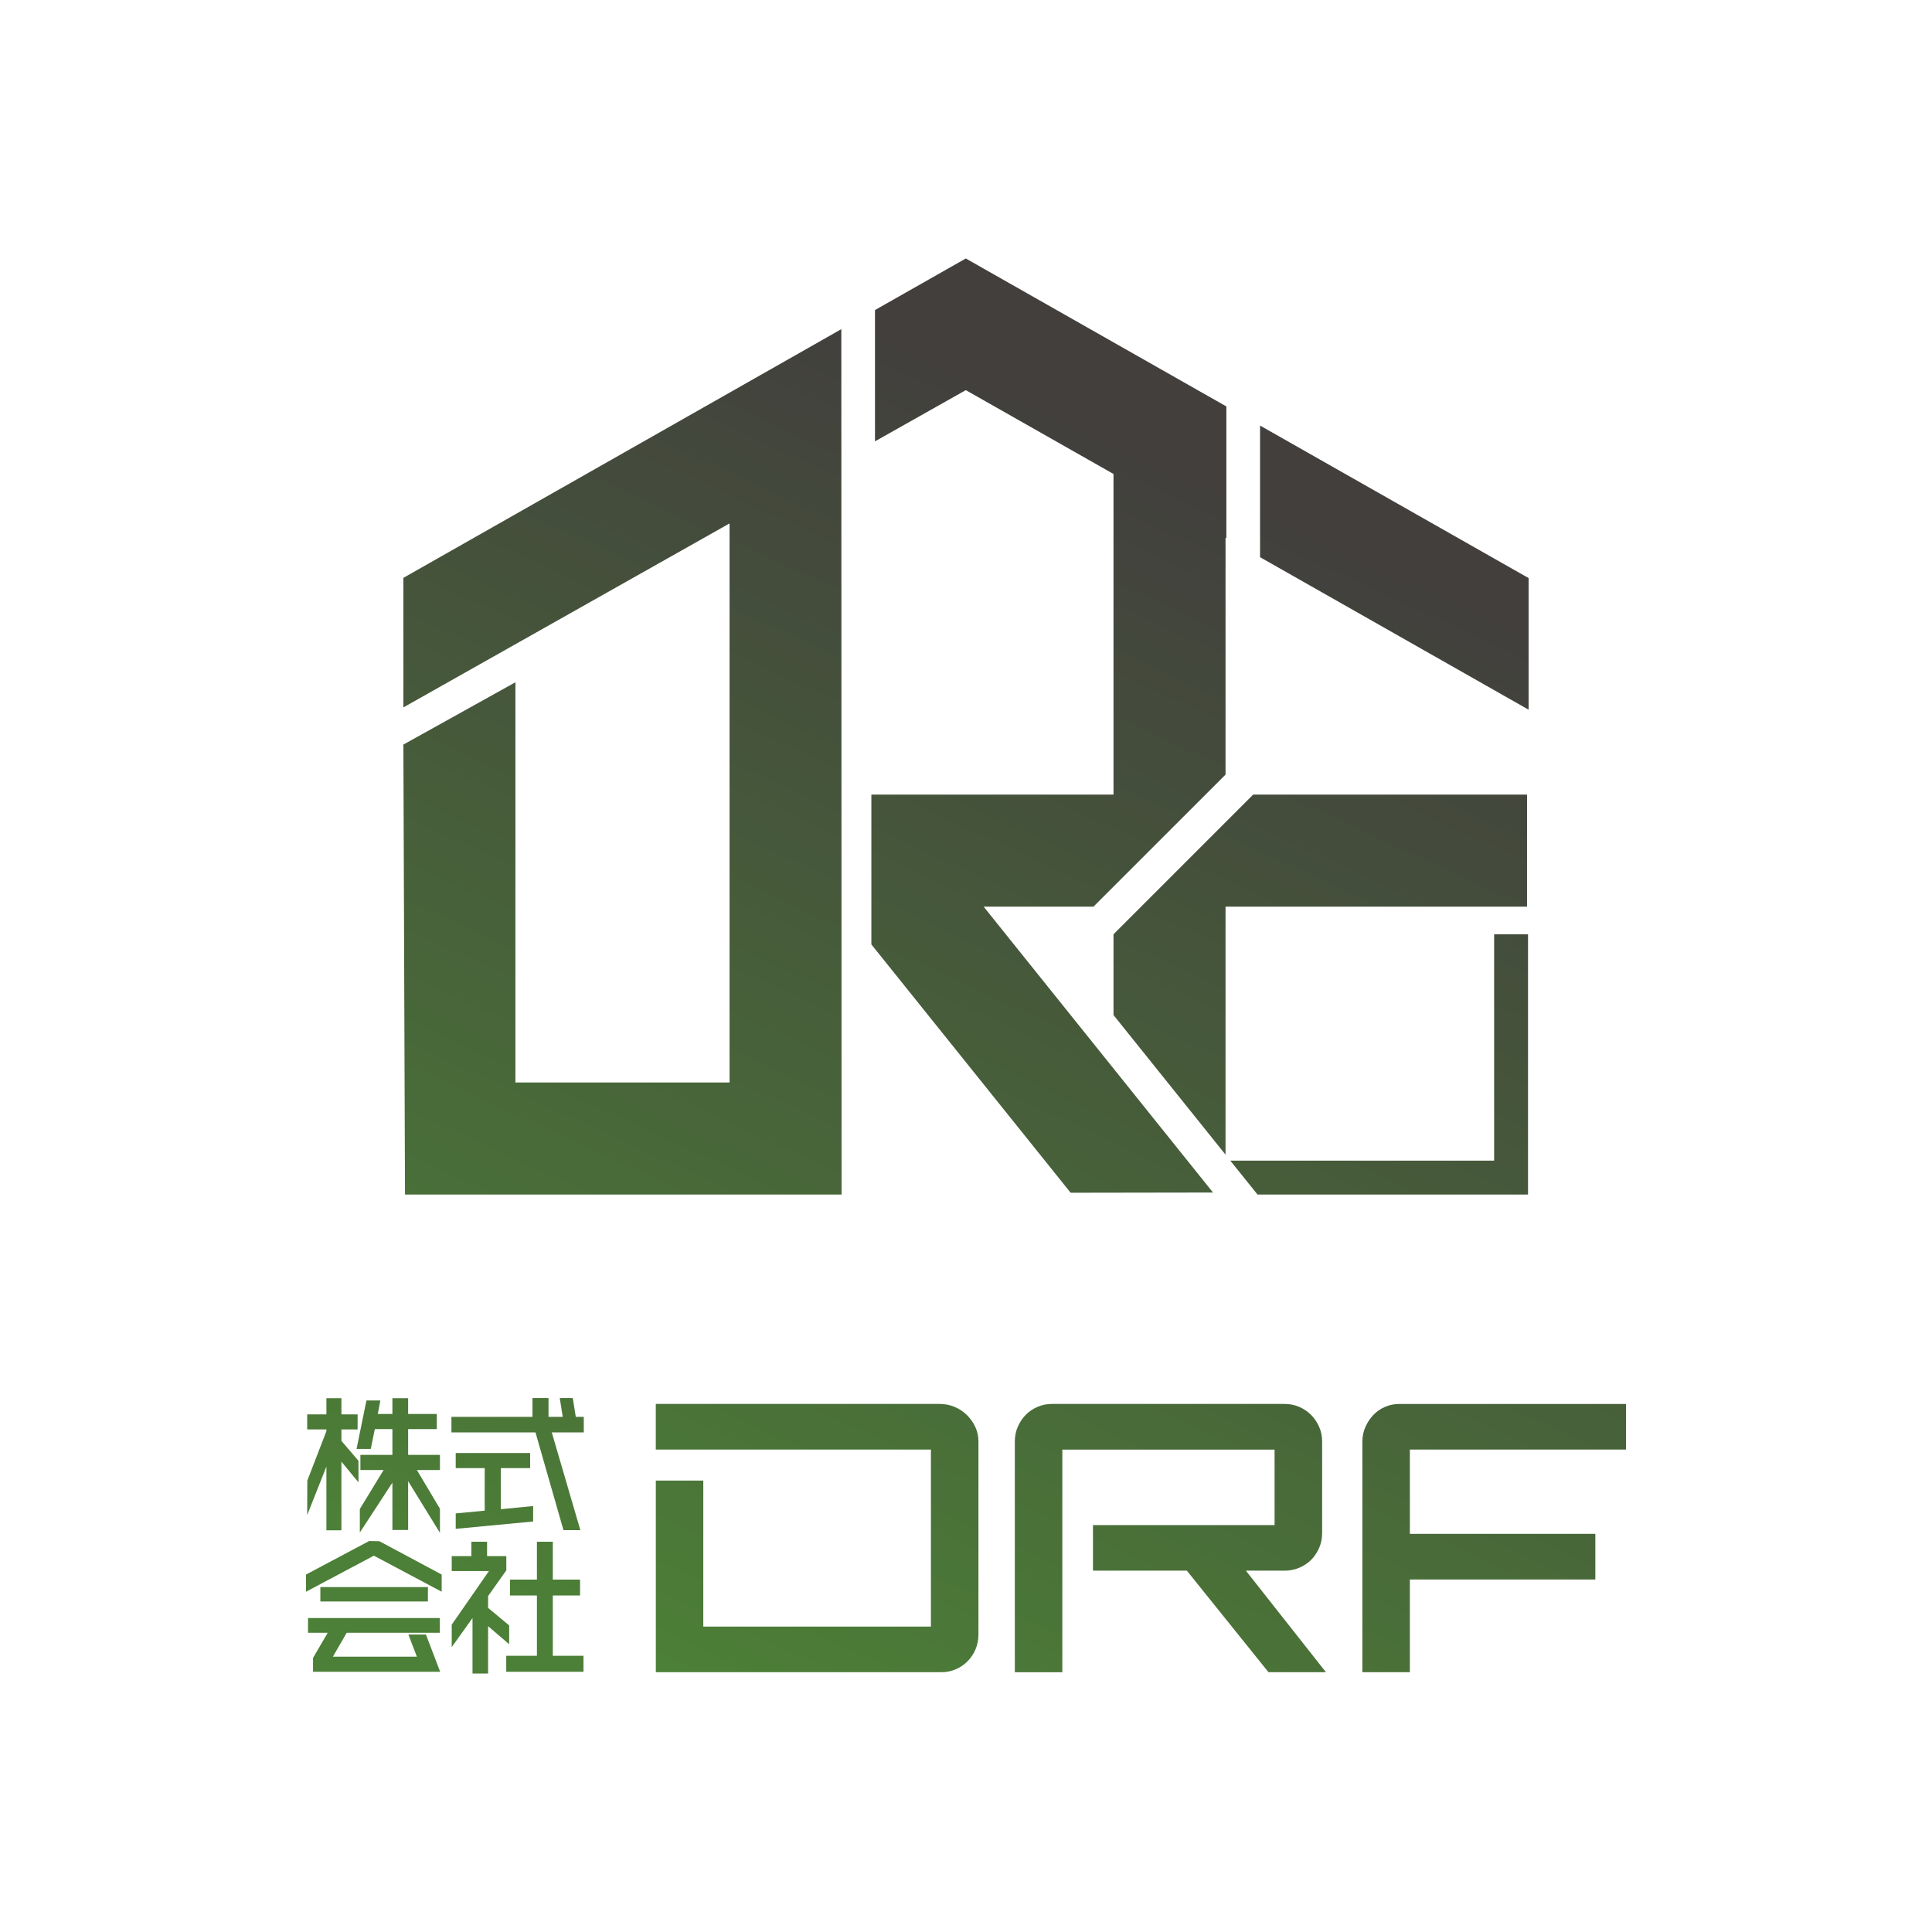
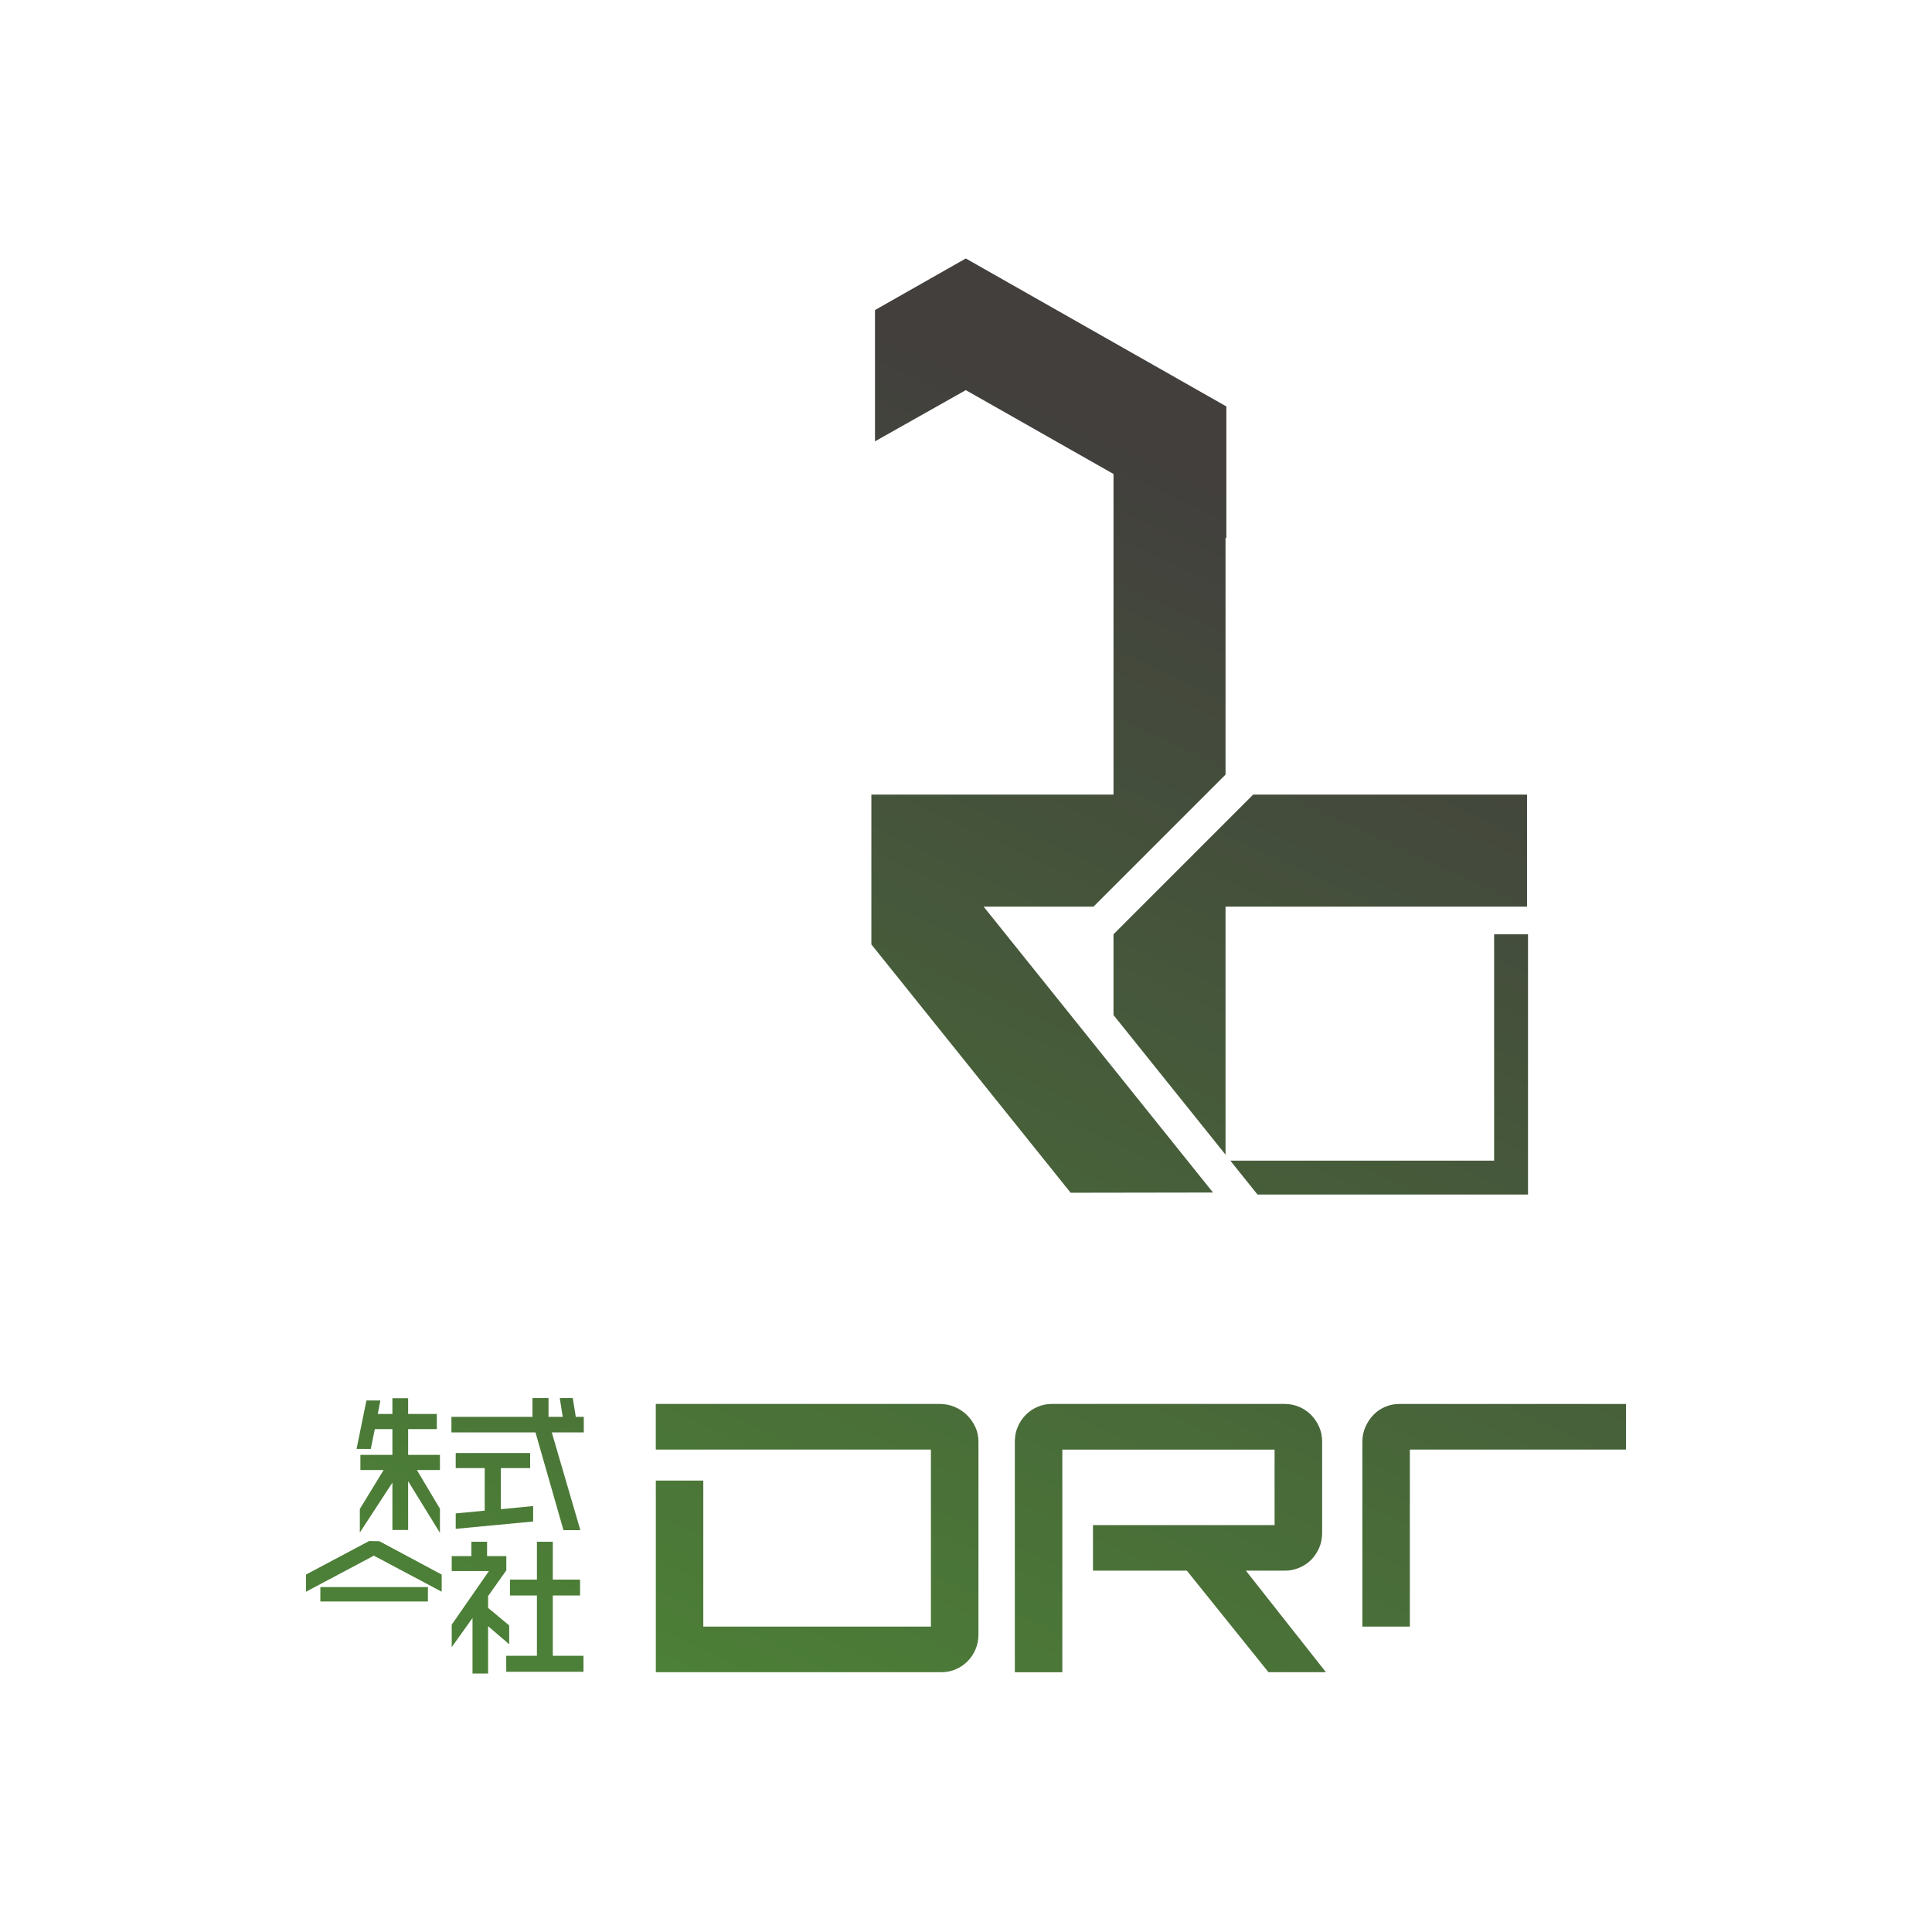
<svg xmlns="http://www.w3.org/2000/svg" xmlns:xlink="http://www.w3.org/1999/xlink" version="1.1" viewBox="0 0 512 512">
  <defs>
    <style>
      .cls-1 {
        fill: url(#_名称未設定グラデーション_76-10);
      }

      .cls-2 {
        fill: url(#_名称未設定グラデーション_76-6);
      }

      .cls-3 {
        fill: url(#_名称未設定グラデーション_76-17);
      }

      .cls-4 {
        fill: url(#_名称未設定グラデーション_76-7);
      }

      .cls-5 {
        fill: url(#_名称未設定グラデーション_76-15);
      }

      .cls-6 {
        fill: url(#_名称未設定グラデーション_76-4);
      }

      .cls-7 {
        fill: url(#_名称未設定グラデーション_76-3);
      }

      .cls-8 {
        fill: url(#_名称未設定グラデーション_76-11);
      }

      .cls-9 {
        fill: url(#_名称未設定グラデーション_76-8);
      }

      .cls-10 {
        fill: url(#_名称未設定グラデーション_76-9);
      }

      .cls-11 {
        fill: url(#_名称未設定グラデーション_76);
      }

      .cls-12 {
        fill: url(#_名称未設定グラデーション_76-13);
      }

      .cls-13 {
        fill: url(#_名称未設定グラデーション_76-12);
      }

      .cls-14 {
        fill: url(#_名称未設定グラデーション_76-14);
      }

      .cls-15 {
        fill: url(#_名称未設定グラデーション_76-2);
      }

      .cls-16 {
        fill: url(#_名称未設定グラデーション_76-5);
      }

      .cls-17 {
        fill: url(#_名称未設定グラデーション_76-16);
      }
    </style>
    <linearGradient id="_名称未設定グラデーション_76" data-name="名称未設定グラデーション 76" x1="67.98" y1="429.21" x2="226.81" y2="84.06" gradientUnits="userSpaceOnUse">
      <stop offset=".09" stop-color="#4c7f37" />
      <stop offset="1" stop-color="#423f3d" />
    </linearGradient>
    <linearGradient id="_名称未設定グラデーション_76-2" data-name="名称未設定グラデーション 76" x1="84.67" y1="436.89" x2="243.5" y2="91.73" xlink:href="#_名称未設定グラデーション_76" />
    <linearGradient id="_名称未設定グラデーション_76-3" data-name="名称未設定グラデーション 76" x1="110" y1="448.55" x2="268.83" y2="103.39" xlink:href="#_名称未設定グラデーション_76" />
    <linearGradient id="_名称未設定グラデーション_76-4" data-name="名称未設定グラデーション 76" x1="106.69" y1="447.03" x2="265.52" y2="101.87" xlink:href="#_名称未設定グラデーション_76" />
    <linearGradient id="_名称未設定グラデーション_76-5" data-name="名称未設定グラデーション 76" x1="96.24" y1="442.22" x2="255.07" y2="97.06" xlink:href="#_名称未設定グラデーション_76" />
    <linearGradient id="_名称未設定グラデーション_76-6" data-name="名称未設定グラデーション 76" x1="89.97" y1="439.33" x2="248.8" y2="94.17" xlink:href="#_名称未設定グラデーション_76" />
    <linearGradient id="_名称未設定グラデーション_76-7" data-name="名称未設定グラデーション 76" x1="91.16" y1="439.88" x2="249.99" y2="94.72" xlink:href="#_名称未設定グラデーション_76" />
    <linearGradient id="_名称未設定グラデーション_76-8" data-name="名称未設定グラデーション 76" x1="132.06" y1="458.7" x2="290.9" y2="113.54" xlink:href="#_名称未設定グラデーション_76" />
    <linearGradient id="_名称未設定グラデーション_76-9" data-name="名称未設定グラデーション 76" x1="115" y1="450.85" x2="273.83" y2="105.69" xlink:href="#_名称未設定グラデーション_76" />
    <linearGradient id="_名称未設定グラデーション_76-10" data-name="名称未設定グラデーション 76" x1="180.9" y1="481.18" x2="339.74" y2="136.02" xlink:href="#_名称未設定グラデーション_76" />
    <linearGradient id="_名称未設定グラデーション_76-11" data-name="名称未設定グラデーション 76" x1="261.11" y1="518.08" x2="419.94" y2="172.93" xlink:href="#_名称未設定グラデーション_76" />
    <linearGradient id="_名称未設定グラデーション_76-12" data-name="名称未設定グラデーション 76" x1="323.92" y1="546.99" x2="482.75" y2="201.83" xlink:href="#_名称未設定グラデーション_76" />
    <linearGradient id="_名称未設定グラデーション_76-13" data-name="名称未設定グラデーション 76" x1="210.95" y1="495" x2="369.78" y2="149.85" xlink:href="#_名称未設定グラデーション_76" />
    <linearGradient id="_名称未設定グラデーション_76-14" data-name="名称未設定グラデーション 76" x1="74.21" y1="432.08" x2="233.04" y2="86.92" xlink:href="#_名称未設定グラデーション_76" />
    <linearGradient id="_名称未設定グラデーション_76-15" data-name="名称未設定グラデーション 76" x1="152.81" y1="468.25" x2="311.65" y2="123.09" xlink:href="#_名称未設定グラデーション_76" />
    <linearGradient id="_名称未設定グラデーション_76-16" data-name="名称未設定グラデーション 76" x1="230.25" y1="503.89" x2="389.09" y2="158.73" xlink:href="#_名称未設定グラデーション_76" />
    <linearGradient id="_名称未設定グラデーション_76-17" data-name="名称未設定グラデーション 76" x1="269.01" y1="521.72" x2="427.85" y2="176.57" xlink:href="#_名称未設定グラデーション_76" />
  </defs>
  <g>
    <g id="_レイヤー_1" data-name="レイヤー_1">
      <g>
        <g>
          <g>
-             <polygon class="cls-11" points="81.44 392.38 81.41 401.51 86.5 388.66 86.5 405.54 90.48 405.54 90.48 387.36 95 392.84 95 387.13 90.48 381.84 90.48 378.81 94.77 378.81 94.77 374.83 90.48 374.83 90.48 370.54 86.5 370.54 86.5 374.83 81.41 374.83 81.41 378.81 86.5 378.81 86.5 379.27 81.44 392.38" />
            <polygon class="cls-15" points="98.26 383.98 99.33 378.73 103.99 378.73 103.99 385.55 95.51 385.55 95.51 389.57 101.66 389.57 95.42 399.8 95.36 399.9 95.36 406.14 103.99 392.91 103.99 405.46 108.16 405.46 108.16 392.53 116.59 406.22 116.59 399.83 110.48 389.57 116.59 389.57 116.59 385.55 108.16 385.55 108.16 378.73 115.76 378.73 115.76 374.72 108.16 374.72 108.16 370.54 103.99 370.54 103.99 374.72 100.12 374.72 100.8 371.14 97.11 371.14 94.49 383.98 98.26 383.98" />
            <polygon class="cls-7" points="152.59 375.48 151.79 370.5 148.34 370.5 149.13 375.48 145.36 375.48 145.36 370.5 141.11 370.5 141.11 375.48 119.63 375.48 119.63 379.61 141.91 379.61 149.23 405.17 149.32 405.5 153.8 405.5 146.23 379.61 154.71 379.61 154.71 375.48 152.59 375.48" />
            <polygon class="cls-6" points="120.77 401.07 120.77 405.16 140.89 403.25 141.29 403.21 141.29 399.12 132.73 399.95 132.73 389.07 140.49 389.07 140.49 385.06 120.77 385.06 120.77 389.07 128.45 389.07 128.45 400.34 120.77 401.07" />
-             <polygon class="cls-16" points="108.23 433.17 110.47 439.03 88.22 439.03 91.88 432.7 116.56 432.7 116.56 428.8 81.63 428.8 81.63 432.7 86.85 432.7 82.96 439.36 82.96 443.04 116.65 443.04 112.88 433.17 108.23 433.17" />
            <polygon class="cls-2" points="97.82 408.39 81.1 417.27 81.1 421.82 99.08 412.27 117.05 421.82 117.05 417.27 100.54 408.44 97.82 408.39" />
            <rect class="cls-4" x="84.9" y="420.59" width="28.5" height="3.82" />
            <polygon class="cls-9" points="146.5 422.82 153.72 422.82 153.72 418.61 146.5 418.61 146.5 408.58 142.29 408.58 142.29 418.61 135.15 418.61 135.15 422.82 142.29 422.82 142.29 438.8 134.16 438.8 134.16 443.04 154.63 443.04 154.63 438.8 146.5 438.8 146.5 422.82" />
            <polygon class="cls-10" points="134.94 430.75 129.35 426.11 129.35 422.97 134.18 416.16 134.18 412.38 129.08 412.38 129.08 408.58 124.92 408.58 124.92 412.38 119.71 412.38 119.71 416.35 129.57 416.35 119.79 430.44 119.71 430.55 119.71 436.51 125.22 428.79 125.22 443.5 129.35 443.5 129.35 430.95 134.94 435.74 134.94 430.75" />
          </g>
          <g>
            <path class="cls-1" d="M173.79,392.37h12.59v38.69h60.32v-46.91h-72.91v-12.09h75.25c1.42,0,2.76.27,4.01.81,1.25.54,2.33,1.27,3.25,2.19.92.91,1.64,1.96,2.19,3.15.54,1.18.81,2.45.81,3.81v51.08c0,1.42-.25,2.74-.76,3.96-.51,1.22-1.22,2.28-2.13,3.2-.91.91-1.96,1.63-3.15,2.13-1.19.51-2.45.76-3.81.76h-75.65v-50.77Z" />
            <path class="cls-8" d="M268.94,382.01c0-1.42.27-2.74.81-3.96.54-1.22,1.25-2.27,2.13-3.15.88-.88,1.91-1.57,3.1-2.08,1.18-.51,2.45-.76,3.81-.76h61.64c1.42,0,2.74.27,3.96.81,1.22.54,2.27,1.27,3.15,2.19.88.91,1.57,1.96,2.08,3.15.51,1.18.76,2.45.76,3.81v24.27c0,1.42-.27,2.74-.81,3.96-.55,1.22-1.25,2.27-2.13,3.15-.88.88-1.93,1.57-3.15,2.08-1.22.51-2.47.76-3.76.76h-10.36l21.22,26.91h-15.23l-21.63-26.91h-24.88v-12.08h48.13v-20h-56.25v59h-12.59v-61.13Z" />
-             <path class="cls-13" d="M361.04,382.11c0-1.42.27-2.74.81-3.96.54-1.22,1.25-2.28,2.13-3.2.88-.91,1.91-1.63,3.1-2.13,1.18-.51,2.45-.76,3.81-.76h60.01v12.09h-57.27v22.34h49.15v12.09h-49.15v24.57h-12.59v-61.03Z" />
+             <path class="cls-13" d="M361.04,382.11c0-1.42.27-2.74.81-3.96.54-1.22,1.25-2.28,2.13-3.2.88-.91,1.91-1.63,3.1-2.13,1.18-.51,2.45-.76,3.81-.76h60.01v12.09h-57.27v22.34h49.15h-49.15v24.57h-12.59v-61.03Z" />
          </g>
        </g>
        <g>
-           <polygon class="cls-12" points="405.1 153.2 333.93 112.78 333.93 147.66 405.1 188.08 405.1 153.2" />
-           <polygon class="cls-14" points="222.96 87.23 106.9 153.14 106.9 187.47 193.34 138.71 193.34 286.87 136.59 286.87 136.59 180.81 106.9 197.32 107.33 316.56 223.03 316.56 222.96 87.23" />
          <g>
            <polygon class="cls-5" points="324.78 142.47 325 142.6 325 107.71 255.95 68.5 231.88 82.17 231.88 116.96 255.95 103.39 295.09 125.61 295.09 210.58 230.92 210.58 230.92 250.28 283.73 316.09 321.46 316.03 260.67 240.27 289.78 240.27 324.78 205.28 324.78 142.47" />
            <polygon class="cls-17" points="332.1 210.58 295.09 247.59 295.09 269 324.78 306 324.78 240.27 404.68 240.27 404.68 210.58 332.1 210.58" />
          </g>
          <polygon class="cls-3" points="395.96 307.58 326.04 307.58 333.25 316.56 404.94 316.56 404.94 247.6 395.96 247.6 395.96 307.58" />
        </g>
      </g>
    </g>
  </g>
</svg>